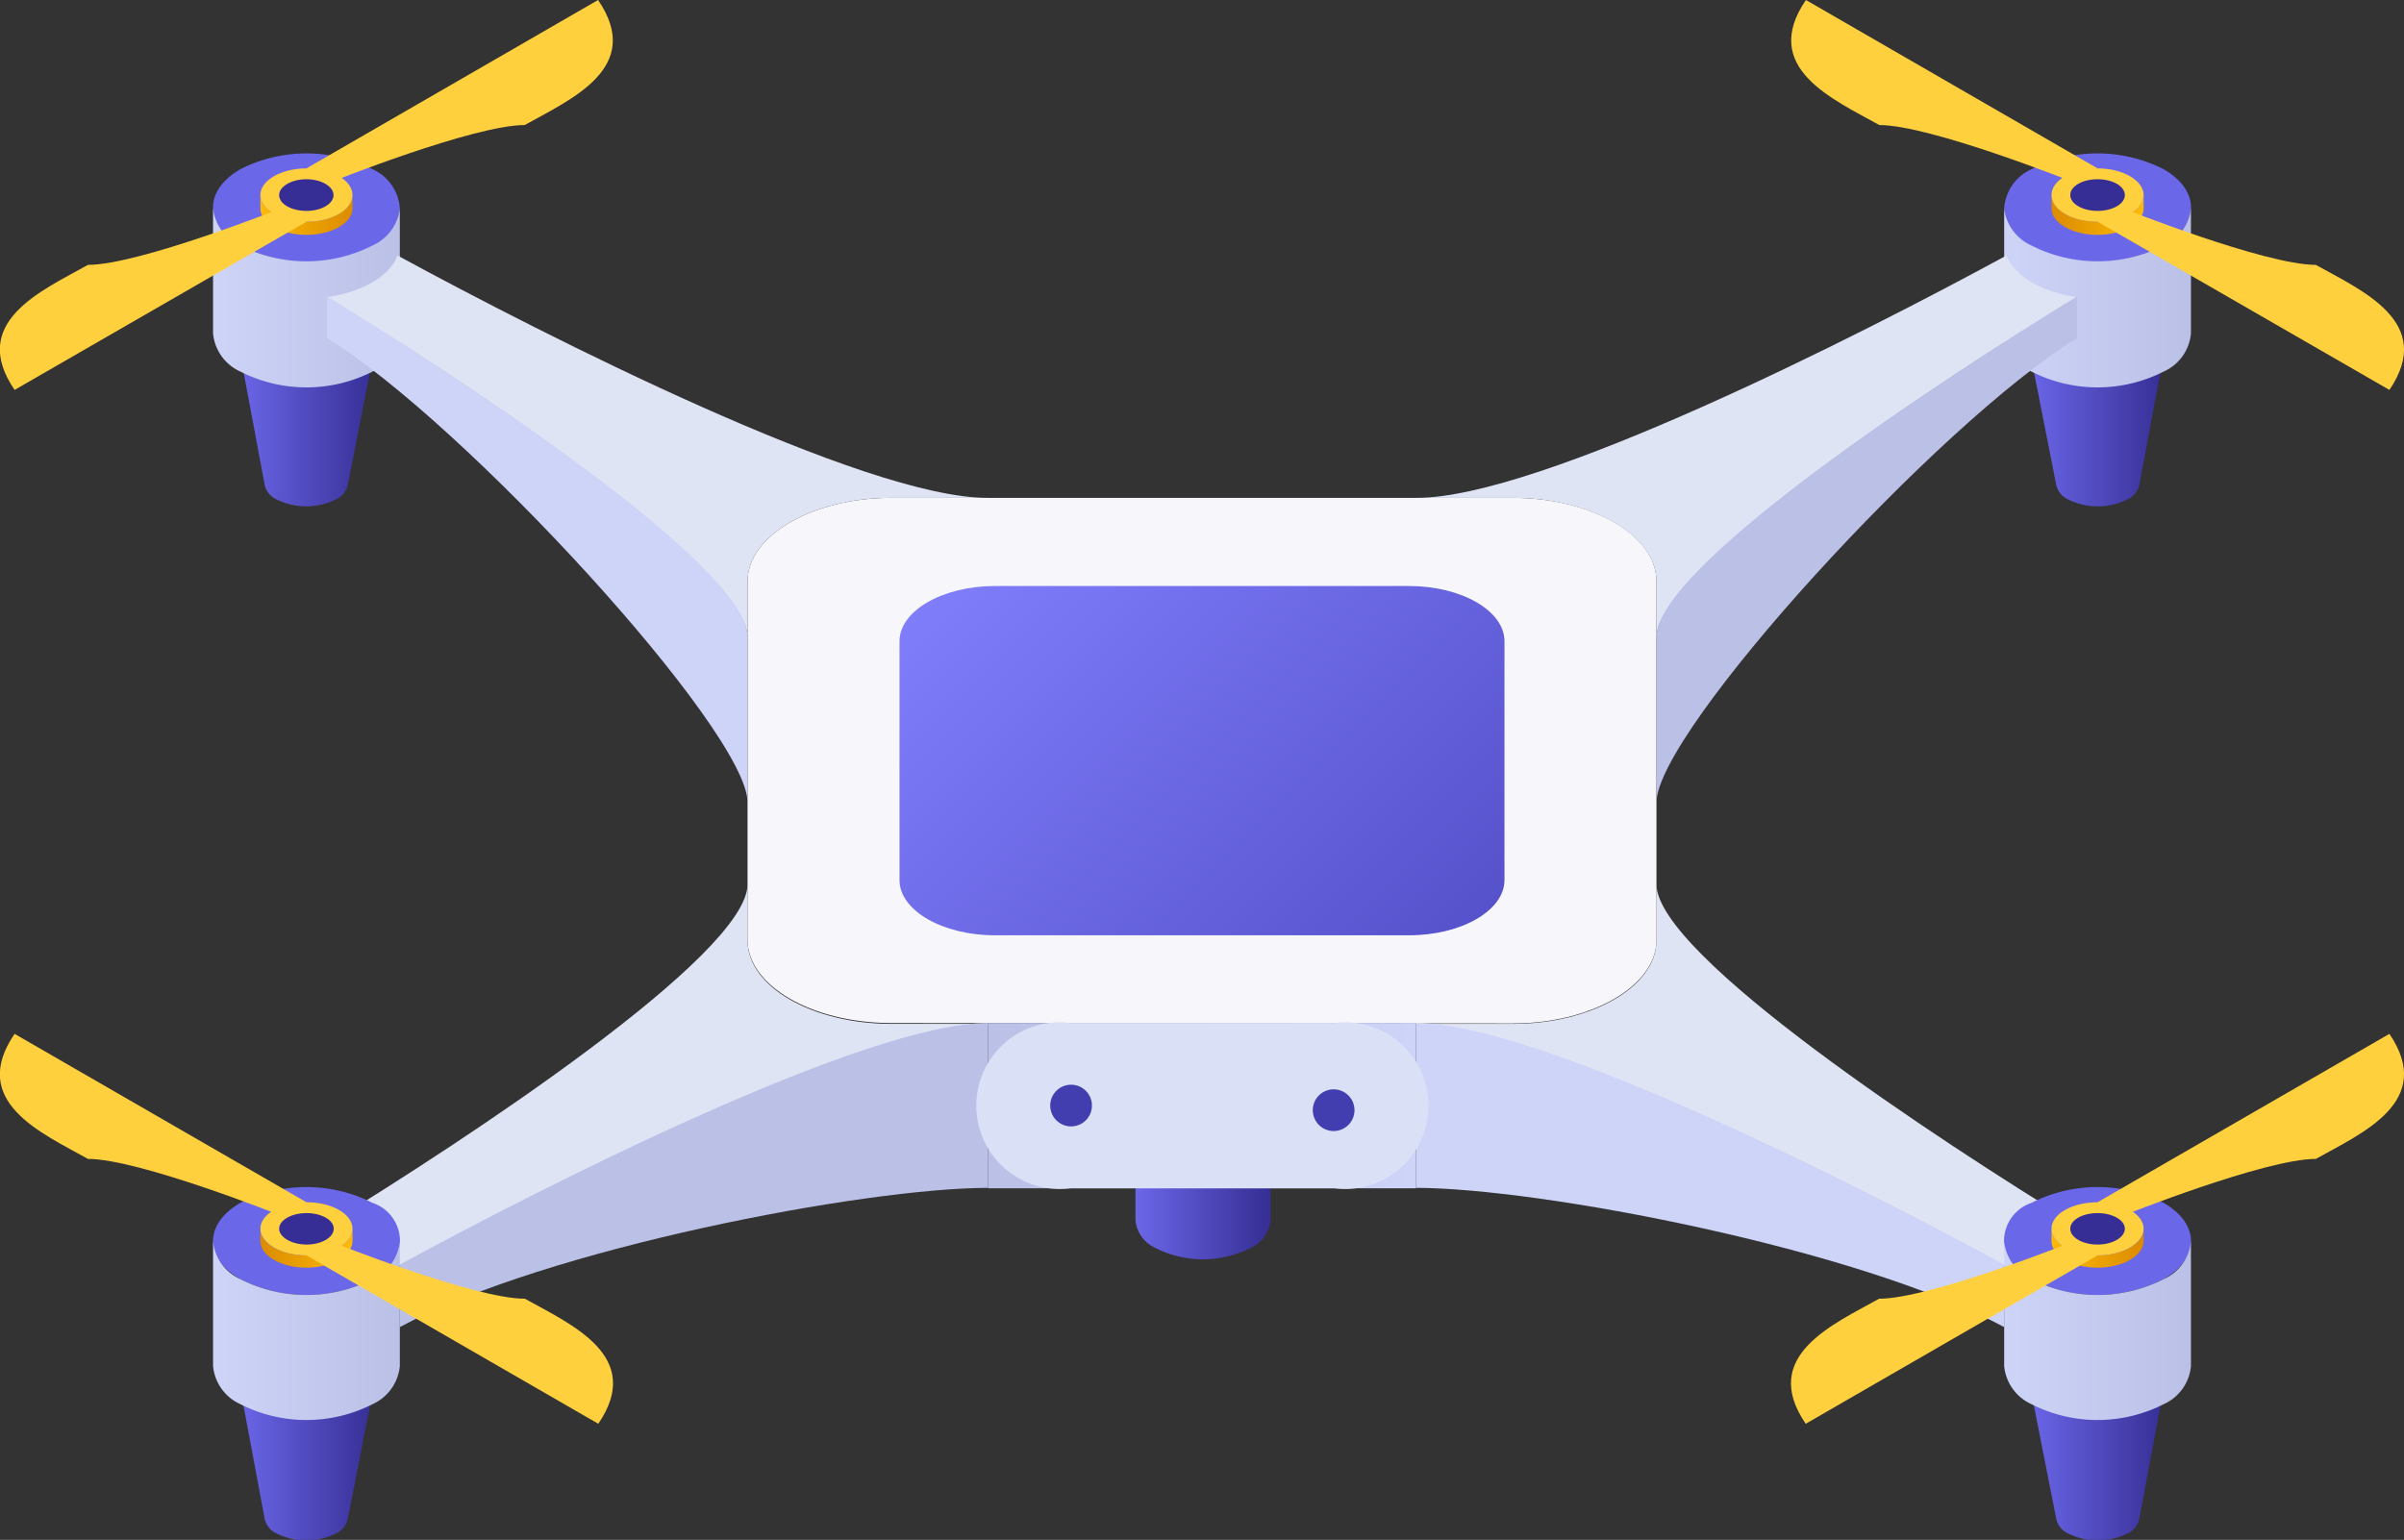
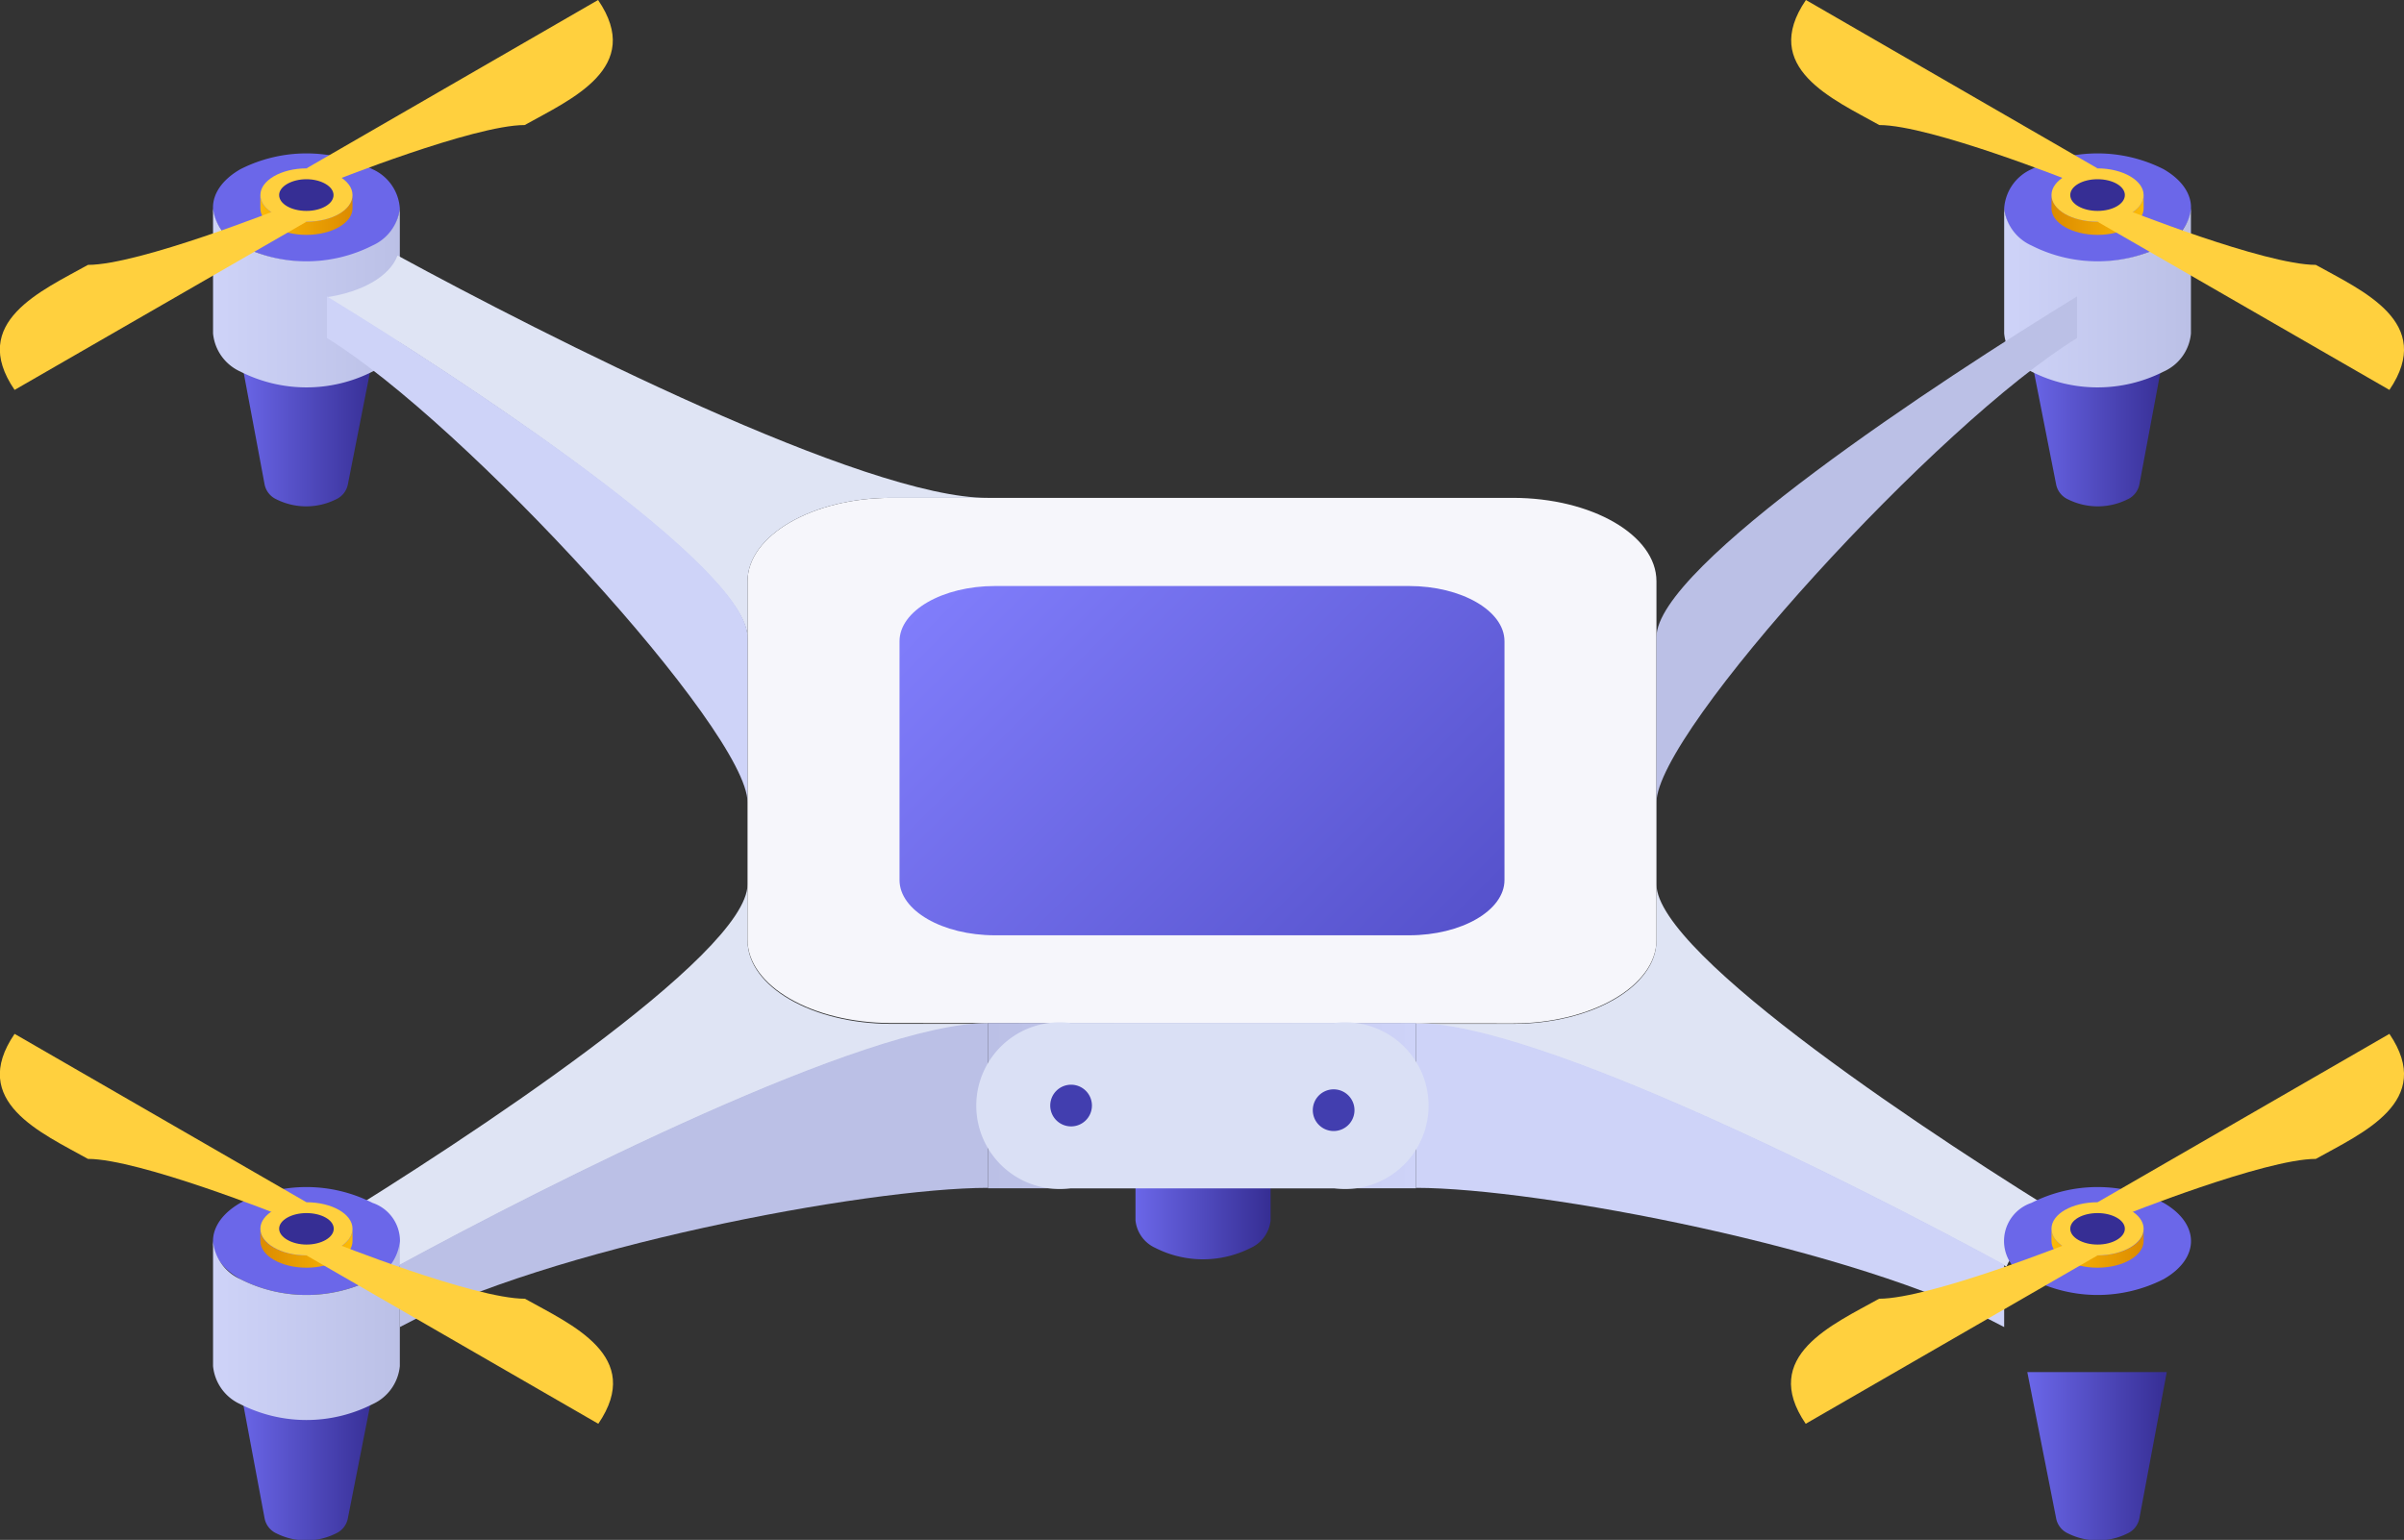
<svg xmlns="http://www.w3.org/2000/svg" xmlns:xlink="http://www.w3.org/1999/xlink" viewBox="0 0 115.32 73.89">
  <rect x="0" y="0" width="115.32" height="73.89" fill="#333333" stroke="none" />
  <defs>
    <style>.a{isolation:isolate;}.b{fill:#f6f6fb;}.c{fill:url(#a);}.d{fill:#dfe4f4;}.e{fill:#ced3f8;}.f{fill:#bbc0e6;}.g{fill:url(#b);}.h{fill:#6b67e9;}.i{fill:url(#c);}.j{fill:url(#d);}.k{fill:url(#e);}.l{fill:#dae0f5;mix-blend-mode:multiply;}.m{fill:#423eaf;}.n{fill:url(#f);}.o{fill:url(#g);}.p{fill:url(#h);}.q{fill:url(#i);}.r{fill:url(#j);}.s{fill:url(#k);}.t{fill:url(#l);}.u{fill:#ffd03e;}.v{fill:#362e94;}.w{fill:url(#m);}.x{fill:url(#n);}.y{fill:url(#o);}</style>
    <linearGradient id="a" x1="54.42" y1="57.32" x2="60.9" y2="57.32" gradientUnits="userSpaceOnUse">
      <stop offset="0" stop-color="#6b67e9" />
      <stop offset="1" stop-color="#362e94" />
    </linearGradient>
    <linearGradient id="b" x1="11.38" y1="20.26" x2="18.07" y2="20.26" xlink:href="#a" />
    <linearGradient id="c" x1="10.22" y1="14.25" x2="19.18" y2="14.25" gradientUnits="userSpaceOnUse">
      <stop offset="0" stop-color="#ced3f8" />
      <stop offset="1" stop-color="#bbc0e6" />
    </linearGradient>
    <linearGradient id="d" x1="68.14" y1="46.98" x2="47.19" y2="26.03" gradientUnits="userSpaceOnUse">
      <stop offset="0" stop-color="#5652cc" />
      <stop offset="1" stop-color="#807dfb" />
    </linearGradient>
    <linearGradient id="e" x1="47.39" y1="53.05" x2="67.93" y2="53.05" gradientUnits="userSpaceOnUse">
      <stop offset="0" stop-color="#bbc0e6" />
      <stop offset="1" stop-color="#ced3f8" />
    </linearGradient>
    <linearGradient id="f" x1="11.38" y1="69.86" x2="18.07" y2="69.86" xlink:href="#a" />
    <linearGradient id="g" x1="10.22" y1="63.86" x2="19.18" y2="63.86" xlink:href="#c" />
    <linearGradient id="h" x1="97.25" y1="20.26" x2="103.94" y2="20.26" xlink:href="#a" />
    <linearGradient id="i" x1="96.14" y1="14.25" x2="105.1" y2="14.25" xlink:href="#c" />
    <linearGradient id="j" x1="97.25" y1="69.86" x2="103.94" y2="69.86" xlink:href="#a" />
    <linearGradient id="k" x1="96.14" y1="63.86" x2="105.1" y2="63.86" xlink:href="#c" />
    <linearGradient id="l" x1="12.49" y1="10.29" x2="16.91" y2="10.29" gradientUnits="userSpaceOnUse">
      <stop offset="0" stop-color="#fcba06" />
      <stop offset="1" stop-color="#dc8b00" />
    </linearGradient>
    <linearGradient id="m" x1="98.41" y1="59.9" x2="102.83" y2="59.9" xlink:href="#l" />
    <linearGradient id="n" x1="-111.29" y1="10.29" x2="-106.86" y2="10.29" gradientTransform="matrix(-1, 0, 0, 1, -8.46, 0)" xlink:href="#l" />
    <linearGradient id="o" x1="-25.37" y1="59.9" x2="-20.94" y2="59.9" gradientTransform="matrix(-1, 0, 0, 1, -8.46, 0)" xlink:href="#l" />
  </defs>
  <g class="a">
    <path class="b" d="M55.37,55.53a1.39,1.39,0,0,1,0-2.64,5.06,5.06,0,0,1,4.58,0,1.6,1.6,0,0,1,.95,1.32A1.63,1.63,0,0,1,60,55.53,5.06,5.06,0,0,1,55.37,55.53Z" />
    <path class="c" d="M60,55.53a5.06,5.06,0,0,1-4.58,0,1.63,1.63,0,0,1-.95-1.32h0v4.35a1.63,1.63,0,0,0,.95,1.32,5.06,5.06,0,0,0,4.58,0,1.63,1.63,0,0,0,.95-1.32V54.21A1.63,1.63,0,0,1,60,55.53Z" />
    <path class="d" d="M99.64,58.78c-1.69.22-3,1-3.39,2-7-3.82-22.43-11.65-28.32-11.65h4.64c3.79,0,6.89-1.79,6.89-4V42.43h0C79.46,45.83,93,54.73,99.64,58.78Z" />
    <path class="e" d="M67.93,49.09h0c5.86,0,21.14,7.75,28.21,11.59v3C89.08,59.89,73.8,57,67.93,57h0V49.09Z" />
    <path class="d" d="M15.68,58.78c1.69.22,3,1,3.39,2,7-3.82,22.43-11.65,28.32-11.65H42.75c-3.79,0-6.89-1.79-6.89-4V42.43h0C35.86,45.83,22.29,54.73,15.68,58.78Z" />
    <path class="f" d="M47.39,49.09h0c-5.86,0-21.14,7.75-28.21,11.59v3C26.24,59.89,41.53,57,47.39,57h0V49.09Z" />
    <path class="g" d="M18.07,16.23H11.38l1.31,7h0a1,1,0,0,0,.57.73,3.2,3.2,0,0,0,2.86,0,1,1,0,0,0,.57-.73h0Z" />
    <path class="h" d="M11.53,11.78c-1.75-1-1.75-2.65,0-3.66a7,7,0,0,1,6.34,0A2.22,2.22,0,0,1,19.18,10a2.24,2.24,0,0,1-1.31,1.83A7,7,0,0,1,11.53,11.78Z" />
    <path class="i" d="M17.87,11.78a7,7,0,0,1-6.34,0A2.24,2.24,0,0,1,10.22,10h0v6a2.24,2.24,0,0,0,1.31,1.83,7,7,0,0,0,6.34,0A2.24,2.24,0,0,0,19.18,16V10A2.24,2.24,0,0,1,17.87,11.78Z" />
    <path class="b" d="M42.75,49.09c-3.79,0-6.89-1.79-6.89-4V27.89c0-2.18,3.1-4,6.89-4H72.57c3.79,0,6.89,1.79,6.89,4V45.11c0,2.19-3.1,4-6.89,4Z" />
    <path class="j" d="M47.73,44.88c-2.52,0-4.58-1.19-4.58-2.65V30.77c0-1.46,2.06-2.65,4.58-2.65H67.59c2.52,0,4.58,1.19,4.58,2.65V42.23c0,1.46-2.06,2.65-4.58,2.65Z" />
    <rect class="k" x="47.39" y="49.09" width="20.54" height="7.93" />
    <path class="l" d="M64,49.09H51.36a4,4,0,1,0,0,7.93H64a4,4,0,1,0,0-7.93Z" />
    <path class="m" d="M50.38,53.05a1,1,0,1,1,1,1A1,1,0,0,1,50.38,53.05Z" />
    <path class="m" d="M63,53.05a1,1,0,0,1,1.95,0,1,1,0,1,1-1.95,0Z" />
    <path class="n" d="M18.07,65.84H11.38l1.31,7h0a1,1,0,0,0,.57.74,3.2,3.2,0,0,0,2.86,0,1,1,0,0,0,.57-.74h0Z" />
    <path class="h" d="M11.53,61.38c-1.75-1-1.75-2.65,0-3.66a7,7,0,0,1,6.34,0,1.93,1.93,0,0,1,0,3.66A7,7,0,0,1,11.53,61.38Z" />
    <path class="o" d="M17.87,61.38a7,7,0,0,1-6.34,0,2.23,2.23,0,0,1-1.31-1.83h0v6a2.24,2.24,0,0,0,1.31,1.83,7,7,0,0,0,6.34,0,2.24,2.24,0,0,0,1.31-1.83v-6A2.23,2.23,0,0,1,17.87,61.38Z" />
    <path class="d" d="M19.07,12.26c-.37,1-1.7,1.75-3.39,2,6.61,4,20.18,13,20.18,16.35h0V27.89c0-2.18,3.1-4,6.89-4h4.64C41.5,23.92,26.09,16.08,19.07,12.26Z" />
    <path class="e" d="M35.86,35.82h0V30.57c0-3.4-13.57-12.3-20.18-16.35v2c6.61,4.05,20.18,18.87,20.18,22.28h0Z" />
    <path class="p" d="M97.25,16.23h6.69l-1.31,7h0a1,1,0,0,1-.57.73,3.2,3.2,0,0,1-2.86,0,1,1,0,0,1-.57-.73h0Z" />
    <path class="h" d="M103.79,11.78c1.75-1,1.75-2.65,0-3.66a7,7,0,0,0-6.34,0A2.22,2.22,0,0,0,96.14,10a2.24,2.24,0,0,0,1.31,1.83A7,7,0,0,0,103.79,11.78Z" />
    <path class="q" d="M97.45,11.78a7,7,0,0,0,6.34,0A2.22,2.22,0,0,0,105.1,10h0v6a2.22,2.22,0,0,1-1.31,1.83,7,7,0,0,1-6.34,0A2.24,2.24,0,0,1,96.14,16V10A2.24,2.24,0,0,0,97.45,11.78Z" />
    <path class="r" d="M97.25,65.84h6.69l-1.31,7h0a1,1,0,0,1-.57.74,3.2,3.2,0,0,1-2.86,0,1,1,0,0,1-.57-.74h0Z" />
    <path class="h" d="M103.79,61.38c1.75-1,1.75-2.65,0-3.66a7,7,0,0,0-6.34,0,1.93,1.93,0,0,0,0,3.66A7,7,0,0,0,103.79,61.38Z" />
-     <path class="s" d="M97.45,61.38a7,7,0,0,0,6.34,0,2.21,2.21,0,0,0,1.31-1.83h0v6a2.22,2.22,0,0,1-1.31,1.83,7,7,0,0,1-6.34,0,2.24,2.24,0,0,1-1.31-1.83v-6A2.23,2.23,0,0,0,97.45,61.38Z" />
-     <path class="d" d="M96.25,12.26c.38,1,1.7,1.75,3.39,2-6.61,4-20.18,13-20.18,16.35h0V27.89c0-2.18-3.1-4-6.89-4H67.93C73.82,23.92,89.23,16.08,96.25,12.26Z" />
    <path class="f" d="M79.46,35.82h0V30.57c0-3.4,13.57-12.3,20.18-16.35v2C93,20.28,79.46,35.1,79.46,38.51h0Z" />
    <path class="t" d="M14.7,10.64c-1.22,0-2.21-.58-2.21-1.28h0V10c0,.7,1,1.27,2.21,1.27s2.21-.57,2.21-1.27V9.36C16.91,10.06,15.92,10.64,14.7,10.64Z" />
    <path class="u" d="M14.7,10.64c-1.22,0-2.21-.58-2.21-1.28s1-1.28,2.21-1.28,2.21.57,2.21,1.28S15.92,10.64,14.7,10.64Z" />
    <path class="v" d="M14.7,10.12c-.73,0-1.31-.34-1.31-.76S14,8.6,14.7,8.6,16,8.94,16,9.36,15.42,10.12,14.7,10.12Z" />
    <path class="u" d="M14.7,8.08,28.69,0c2.22,3.25-1.3,4.76-3.52,6-2.45,0-9.28,2.73-9.28,2.73Z" />
    <path class="u" d="M14.7,10.64l-14,8.07c-2.22-3.25,1.3-4.76,3.52-6,2.45,0,9.28-2.72,9.28-2.72Z" />
    <path class="w" d="M100.62,60.24c-1.22,0-2.21-.57-2.21-1.28h0v.59c0,.71,1,1.28,2.21,1.28s2.21-.57,2.21-1.28V59C102.83,59.67,101.84,60.24,100.62,60.24Z" />
    <path class="u" d="M100.62,60.24c-1.22,0-2.21-.57-2.21-1.28s1-1.27,2.21-1.27,2.21.57,2.21,1.27S101.84,60.24,100.62,60.24Z" />
    <path class="v" d="M100.62,59.72c-.72,0-1.31-.34-1.31-.76s.59-.75,1.31-.75,1.31.34,1.31.75S101.35,59.72,100.62,59.72Z" />
    <path class="u" d="M100.62,57.69l14-8.08c2.21,3.25-1.31,4.76-3.53,6-2.45,0-9.27,2.73-9.27,2.73Z" />
    <path class="u" d="M100.62,60.24l-14,8.08c-2.22-3.25,1.3-4.76,3.52-6,2.45,0,9.28-2.73,9.28-2.73Z" />
    <path class="x" d="M100.62,10.64c1.22,0,2.21-.58,2.21-1.28h0V10c0,.7-1,1.27-2.21,1.27s-2.21-.57-2.21-1.27V9.36C98.41,10.06,99.4,10.64,100.62,10.64Z" />
    <path class="u" d="M100.62,10.64c1.22,0,2.21-.58,2.21-1.28s-1-1.28-2.21-1.28-2.21.57-2.21,1.28S99.4,10.64,100.62,10.64Z" />
    <path class="v" d="M100.62,10.12c.73,0,1.31-.34,1.31-.76s-.58-.76-1.31-.76-1.31.34-1.31.76S99.9,10.12,100.62,10.12Z" />
    <path class="u" d="M100.62,8.08,86.63,0c-2.22,3.25,1.3,4.76,3.52,6,2.45,0,9.28,2.73,9.28,2.73Z" />
    <path class="u" d="M100.62,10.64l14,8.07c2.21-3.25-1.31-4.76-3.53-6-2.45,0-9.27-2.72-9.27-2.72Z" />
    <path class="y" d="M14.7,60.24c1.22,0,2.21-.57,2.21-1.28h0v.59c0,.71-1,1.28-2.21,1.28s-2.21-.57-2.21-1.28V59C12.49,59.67,13.48,60.24,14.7,60.24Z" />
    <path class="u" d="M14.7,60.24c1.22,0,2.21-.57,2.21-1.28s-1-1.27-2.21-1.27-2.21.57-2.21,1.27S13.48,60.24,14.7,60.24Z" />
    <path class="v" d="M14.7,59.72c.72,0,1.31-.34,1.31-.76s-.59-.75-1.31-.75-1.31.34-1.31.75S14,59.72,14.7,59.72Z" />
    <path class="u" d="M14.7,57.69l-14-8.08c-2.22,3.25,1.3,4.76,3.52,6,2.45,0,9.28,2.73,9.28,2.73Z" />
    <path class="u" d="M14.7,60.24l14,8.08c2.22-3.25-1.3-4.76-3.52-6-2.45,0-9.28-2.73-9.28-2.73Z" />
  </g>
</svg>